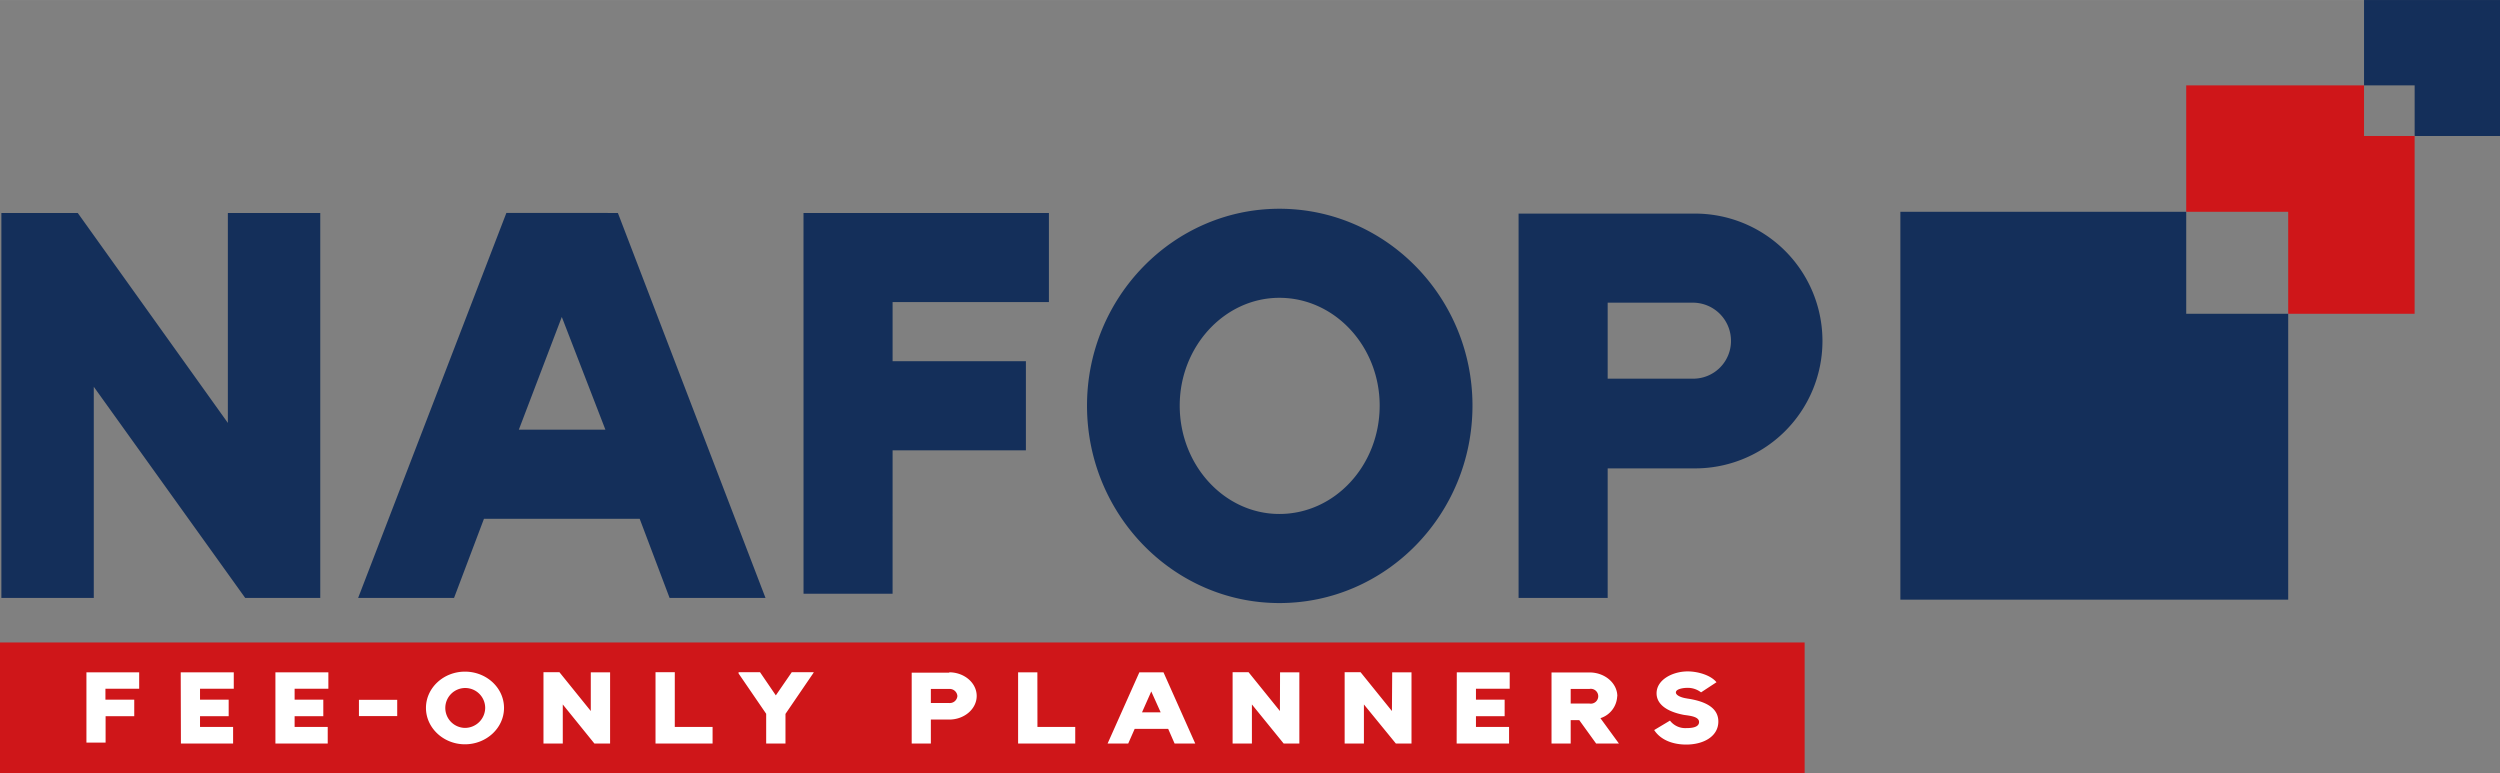
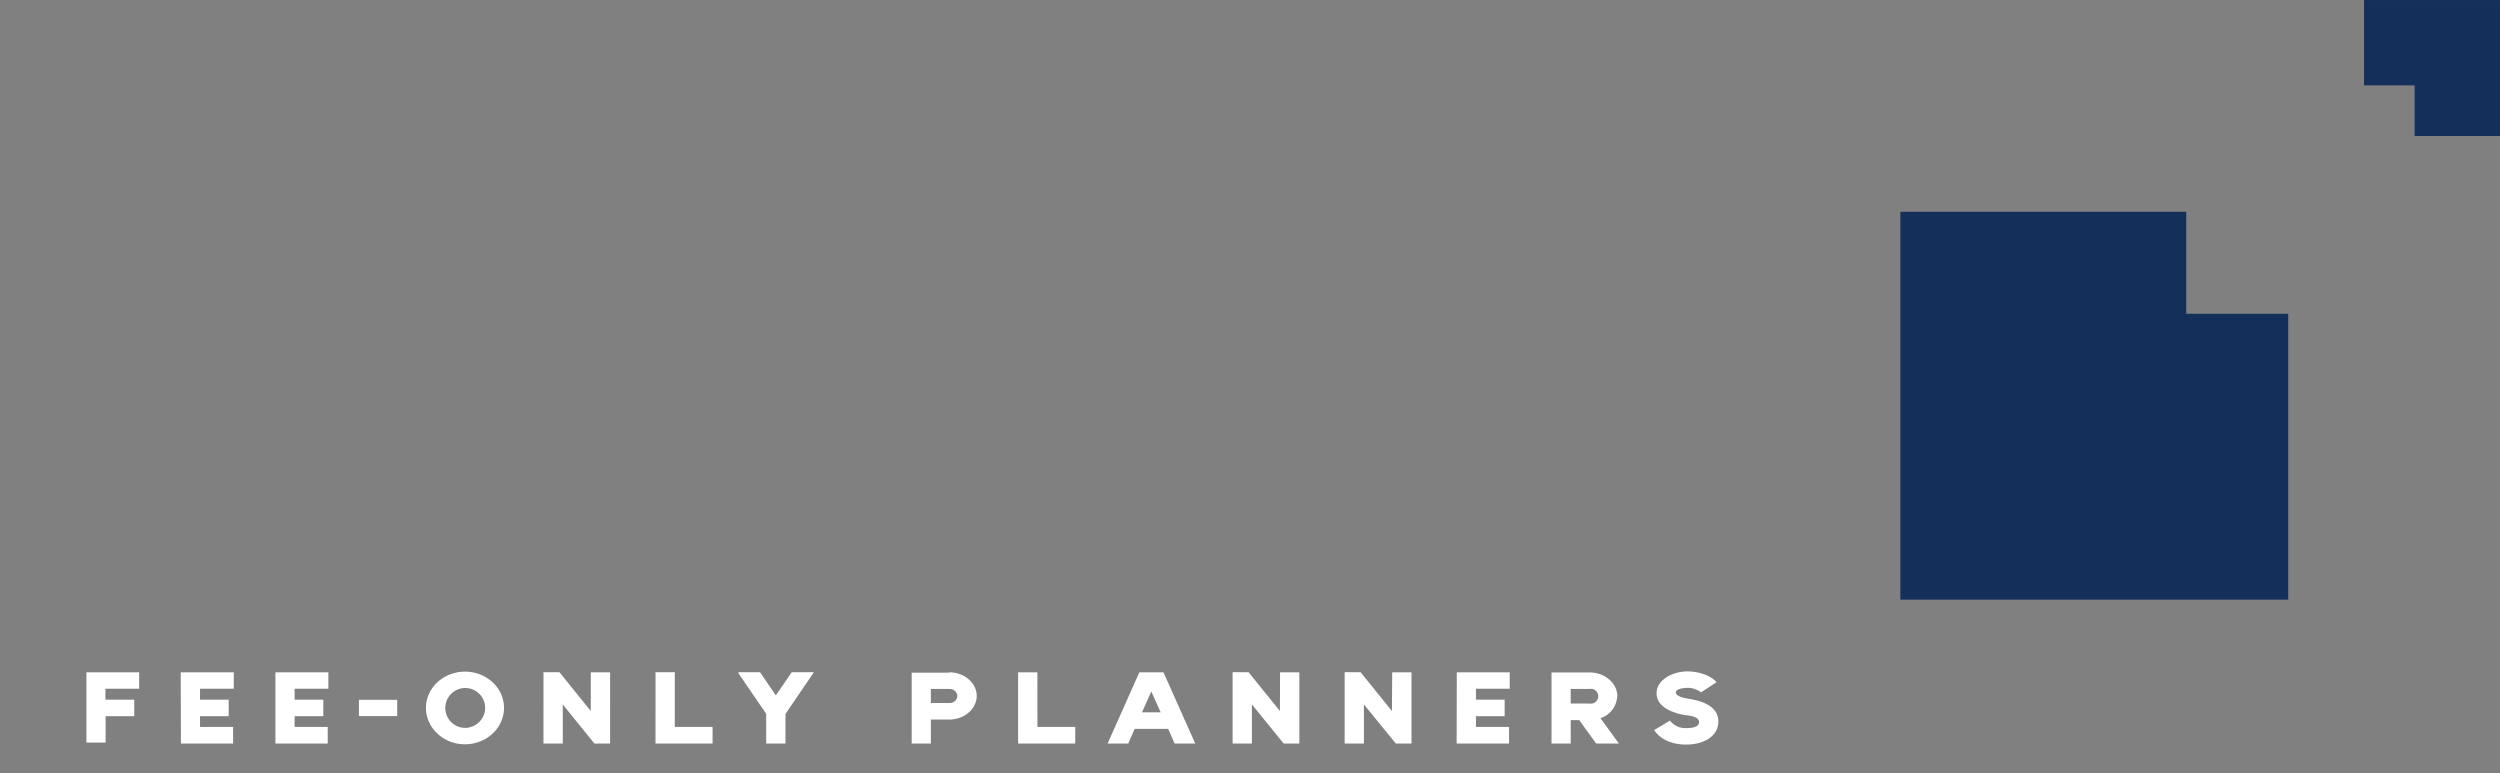
<svg xmlns="http://www.w3.org/2000/svg" id="Livello_1" data-name="Livello 1" width="261.33mm" height="80.85mm" viewBox="0 0 740.79 229.17">
  <rect x="0" y="0" width="740.79" height="229.17" fill="#808080" stroke="none" />
  <defs>
    <style>.cls-1{fill:#cf1619;}.cls-2{fill:#142f5a;}.cls-3{fill:#fff;}</style>
  </defs>
-   <polygon class="cls-1" points="715.49 92.97 715.49 40.29 700.5 40.29 700.5 25.29 647.81 25.29 647.81 62.75 678.03 62.75 678.03 92.97 715.49 92.97" />
-   <path class="cls-2" d="M507.05,117.89H481.77V95.37h25.28a11.3,11.3,0,0,1,11.26,11.26,11.18,11.18,0,0,1-11.26,11.26m0-48.91H455.37V182.86h26.4V144.47h25.28a37.75,37.75,0,1,0,0-75.49m-122.56,89c-16.24,0-29.53-14.39-29.53-32.11,0-17.54,13.29-31.94,29.53-31.94,16.43,0,29.72,14.4,29.72,31.94,0,17.72-13.29,32.11-29.72,32.11m0-90.44c-31.38,0-57,26.21-57,58.33,0,32.3,25.65,58.51,57,58.51,31.57,0,57.22-26.21,57.22-58.51,0-32.12-25.65-58.33-57.22-58.33m-141,114.07h26.39V139.12h39.5v-26.4h-39.5V95.19H316.2V68.79H243.48ZM159.13,133l12.73-33.4L184.78,133Zm-3.69-64.23L111.51,182.86h28.42l8.86-23.44h46.15l8.86,23.44h28.42L188.48,68.79ZM72.91,131,28.43,68.79H5.8V182.86H33.18V120.29l44.87,62.57h22.24V68.79H72.91Z" transform="translate(-5.39 -5.69)" />
-   <rect class="cls-1" y="190.37" width="534.74" height="38.8" />
  <path class="cls-3" d="M505.27,212.65c-1.94-.28-3.29-1-3.29-1.78,0-1.13,2.5-1.37,3.41-1.37a6.48,6.48,0,0,1,4.05,1.34l4.57-3c-1.71-2.12-5.56-3.21-8.54-3.21-4.4,0-9.21,2.43-9.21,6.49,0,3.14,2.86,5.39,8.06,6.39,1.39.23,4.53.4,4.53,2.11s-2.5,1.81-3.85,1.81a5.67,5.67,0,0,1-4.77-2.22l-4.68,2.8c1.94,3,5.63,4.3,9.49,4.3,5.2,0,9.52-2.45,9.52-6.82,0-3.79-3.25-5.95-9.29-6.83m-28.86,1.5h-5.6v-4.34h5.6a2.2,2.2,0,1,1,0,4.34m8.22-2.15c0-3.9-3.7-7.07-8.22-7.07H465.13V226h5.68v-6.93h2.54l5,6.93h6.75l-5.48-7.51.2-.07a7.12,7.12,0,0,0,4.77-6.42m-47.57,14h15.53v-4.92h-9.81V217.9h8.5V213h-8.5v-3.24h10V204.9H437.06Zm-19.18-9.63-9.29-11.5h-4.72V226h5.71V214.42L419,226h4.64V204.9h-5.72Zm-33.19,0-9.29-11.5h-4.73V226h5.72V214.42L385.76,226h4.65V204.9h-5.72Zm-40.86.38,2.74-6.18,2.78,6.18ZM343,204.9,333.59,226h6.11l1.91-4.34h9.93l1.9,4.34h6.12l-9.41-21.1Zm-30.22,0h-5.71V226H324v-4.92h-11.2ZM286.66,214h-5.44v-4.17h5.44a2.28,2.28,0,0,1,2.42,2.09,2.25,2.25,0,0,1-2.42,2.08m0-9H275.54V226h5.68v-7.1h5.44c4.49,0,8.14-3.15,8.14-7s-3.65-7-8.14-7m-51.38,6.83-4.68-6.86h-6.36v.37l8.18,11.95V226h5.72v-8.78L246.48,205v-.13H240Zm-29.94-6.86h-5.71V226h16.91v-4.92h-11.2Zm-24.89,11.5-9.29-11.5h-4.73V226h5.72V214.42L181.52,226h4.65V204.9h-5.72Zm-37.29,5a5.91,5.91,0,1,1,6-5.92,6,6,0,0,1-6,5.92m0-16.67c-6.36,0-11.55,4.83-11.55,10.75s5.19,10.78,11.55,10.78,11.58-4.83,11.58-10.78-5.19-10.75-11.58-10.75M87,226H102.5v-4.92H92.69V217.9h8.5V213h-8.5v-3.24h10V204.9H87Zm-28,0H74.46v-4.92h-9.8V217.9h8.49V213H64.66v-3.24h10V204.9H58.94Zm-28-.27h5.68V217.9h8.49V213H36.63v-3.24h10V204.9H31Z" transform="translate(-5.39 -5.69)" />
  <rect class="cls-3" x="106.36" y="207.36" width="11.34" height="4.82" />
  <polygon class="cls-2" points="678.03 177.68 678.03 92.97 647.81 92.97 647.81 62.75 563.11 62.75 563.11 177.68 678.03 177.68" />
  <polygon class="cls-2" points="700.5 0 700.5 25.29 715.5 25.29 715.5 40.29 740.79 40.29 740.79 0 700.5 0" />
</svg>